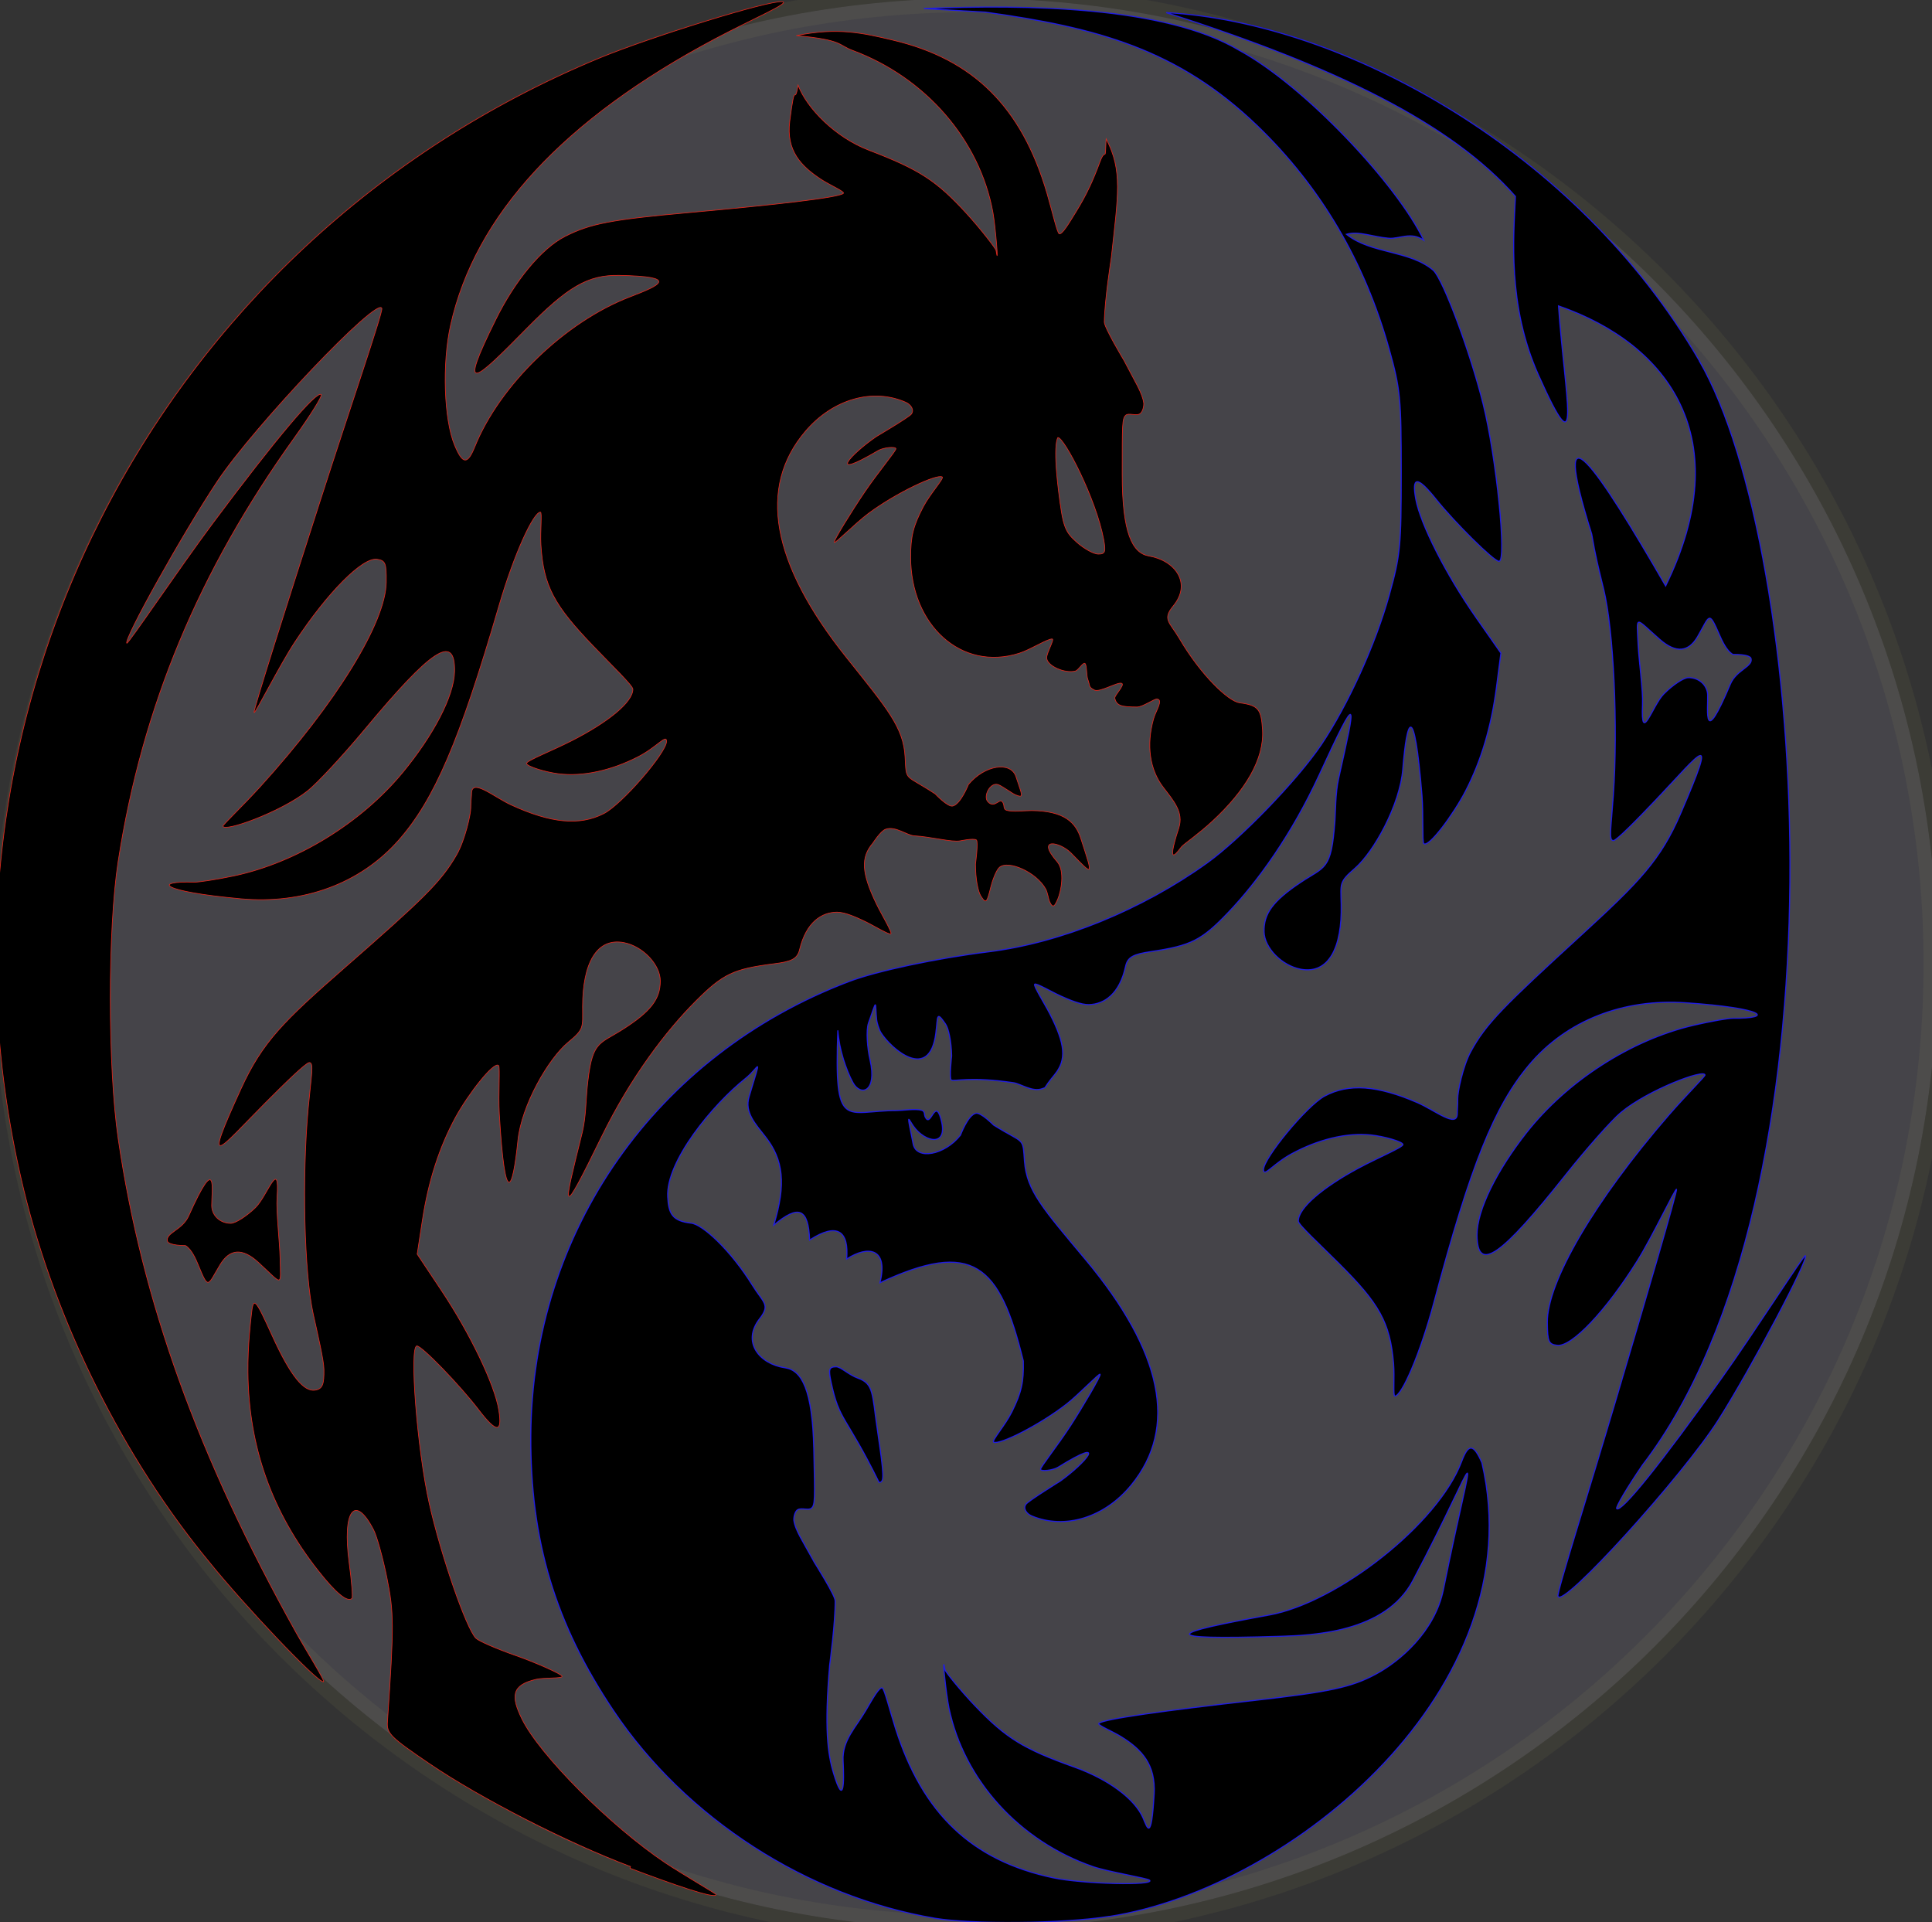
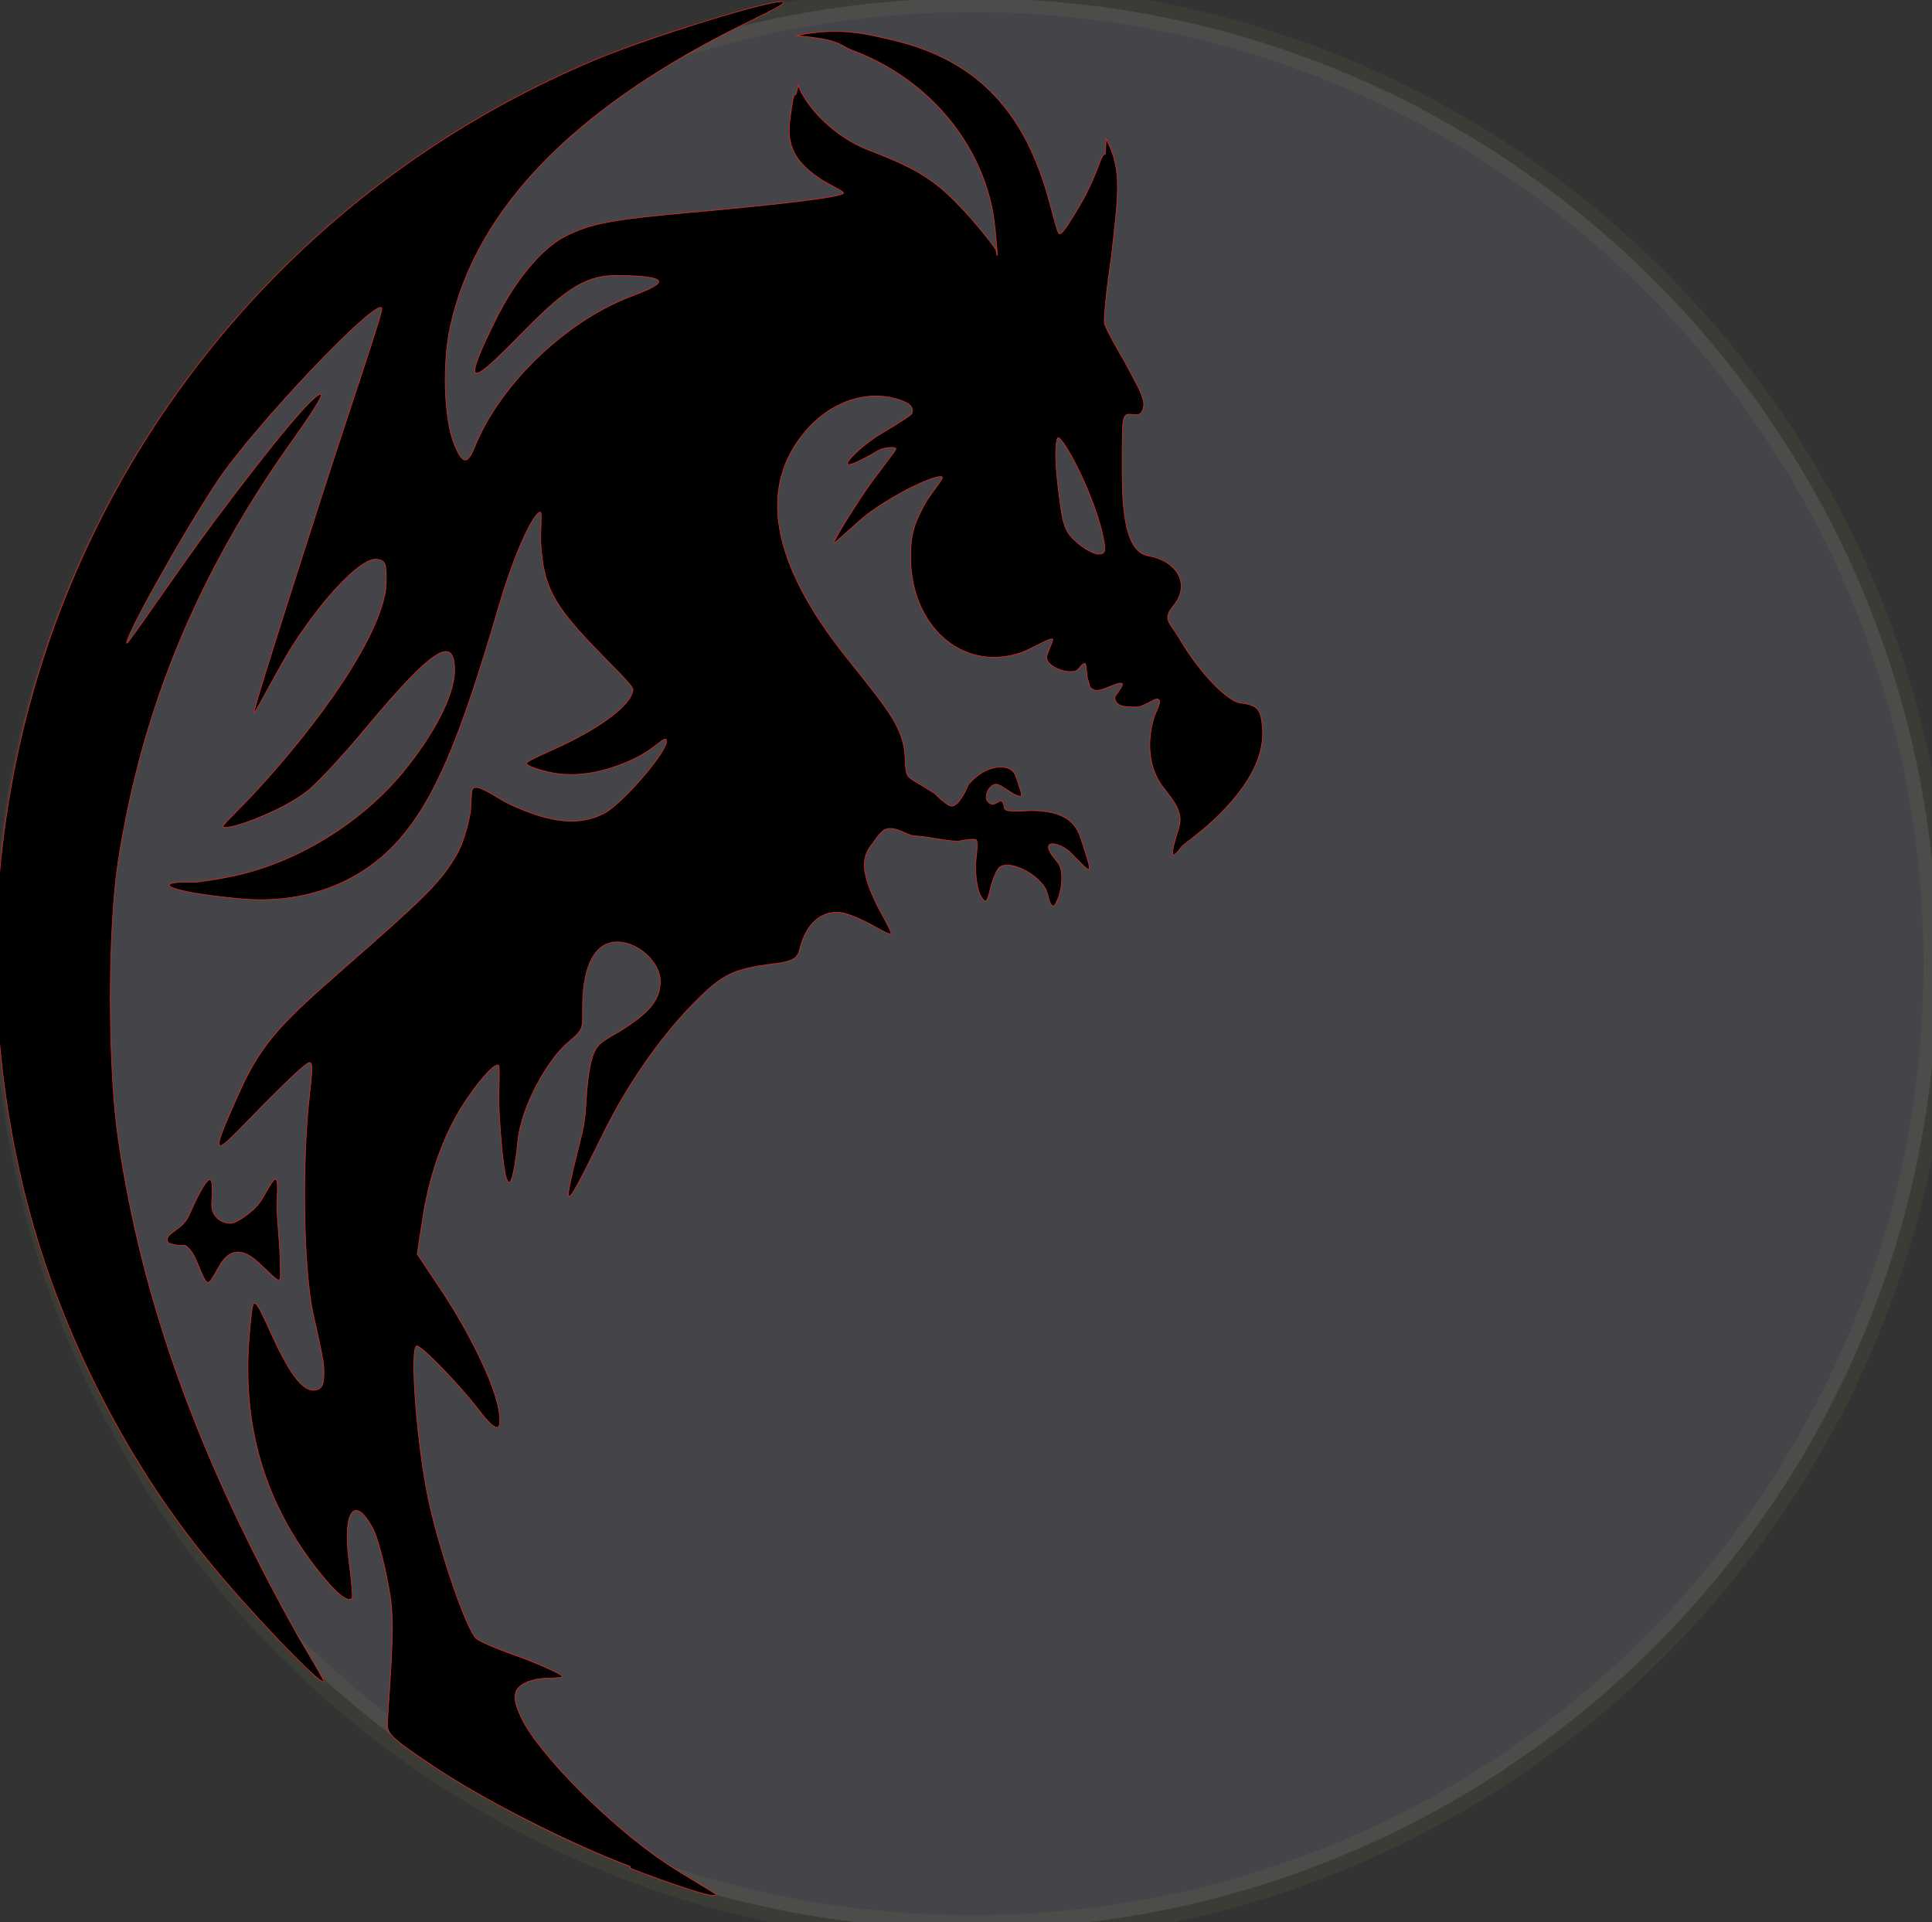
<svg xmlns="http://www.w3.org/2000/svg" id="svg2985" height="100%" width="100%" version="1.1" viewBox="0 0 578.193 575.248">
  <rect x="0" y="0" width="578.193" height="575.248" fill="#333333" stroke="none" />
  <g id="layer1" transform="translate(-63.794,-139.203)">
    <g id="g3792" stroke-miterlimit="4" stroke-dasharray="none">
      <path id="path3790" d="m577.8,288.4c0,159.6-129.3,288.9-288.9,288.9s-288.9-129.4-288.9-288.9c0-159.6,129.3-288.9,288.9-288.9s288.9,129.3,288.9,288.9z" stroke-opacity="0.047" fill-rule="evenodd" fill-opacity="0.11" transform="translate(65.814,139.203)" stroke="#fdf775" stroke-width="8.3" fill="#dad1fe" />
      <g id="g3784" stroke-opacity="0.869" transform="translate(-1.01,0)" fill="#000">
        <path id="path2998" d="m124.2,517.9c-0.682-1.654-1.992-4.84-3.903-5.954,0,0-5.09,0.043-5.39-1.351-0.533-2.474,4.468-3.253,6.379-7.522,8.701-19.44,6.866-7.615,6.866-3.12,0,2.998,2.504,5.35,5.695,5.35,1.427,0,4.779-2.134,7.45-4.742,3.482-3.4,7.252-15.2,6.419-3.086-0.304,4.415,0.802,13.41,0.903,18.2,0.189,8.98,0.959,8.125-6.546,1.26-4.791-4.382-8.559-3.933-11.34,0.641-3.823,6.296-3.43,7.861-6.537,0.323zm270.9-217.3c-2.278-12.14-11.78-30.46-13.7-30.46,0,0-1.588,1.62,0.189,16,1.317,10.66,1.834,12.11,5.442,15.33,2.193,1.954,5.091,3.553,6.441,3.553,2.094,0,2.332-0.649,1.624-4.421zm-141.6,397.2c-19.02-7.177-44.85-20.39-60.08-30.72-11.78-7.999-12.9-9.108-12.66-12.59,1.977-28.92,1.962-32.64-0.17-43.16-1.211-5.976-2.997-12.4-3.968-14.28-5.652-10.93-9.427-5.857-7.329,9.846,0.744,5.571,1.124,10.36,0.844,10.64-1.317,1.317-4.852-1.603-10.22-8.44-13.57-17.29-20.69-36.6-20.91-59.21-0.079-8.062,0.824-15.28,0.99-16.89,0.616-5.967,1.061-5.494,6.29,5.996,5.69,12.5,9.552,16.7,12.78,16.24,2.318-0.331,2.755-1.859,2.689-6.188-0.043-2.843-1.881-10.56-3.21-16.6-2.706-12.3-3.399-41.04-1.488-61.7,0.91-9.833,1.772-13.56,0.306-13.56-0.98,0-7.389,6.259-13.04,11.94-14.25,14.33-19.04,21.41-7.381-4.102,6.421-14.05,12.87-20.33,30.86-36.08,23.6-20.66,28.92-25.68,33.67-33.95,2.47-4.312,4.221-12.05,4.222-13.97,0.001-1.912,0.228-3.526,0.239-4.431,0.055-4.583,6.719,1.142,11.8,3.485,11.95,5.506,20.51,6.311,27.77,2.607,5.451-2.781,18.78-18.27,18.78-21.61,0-2.35-2.859,1.713-8.607,4.645-7.89,4.025-16.33,5.965-23.75,5.039-3.92-0.49-9.531-2.222-9.528-3.093,0.003-0.837,7.61-3.77,13.63-6.844,10.69-5.458,18.18-11.48,18.18-15.37,0-1.063-6.195-6.996-11.91-12.97-11.59-12.1-14.85-17.81-15.61-30.21-0.256-4.176,0.431-9.808-0.166-9.808-2.023,0-7.78,12.18-12.46,28.23-11.73,40.27-19.27,57.81-29.96,69.95-11.58,13.14-28.71,19.22-47.23,17.53-24.12-2.202-26.43-5.368-13.97-4.965,1.129,0.036,6.447-0.721,11.85-1.866,18.8-3.986,38.07-15.78,50.61-31,8.994-10.9,15.37-22.77,15.49-30.26,0.178-11.48-7.024-6.475-26.84,17.33-6.558,7.877-14.26,16.17-17.11,18.43-8.209,6.501-25.36,12.56-25.36,10.56,0-0.408,6.001-6.102,11.15-11.78,22.75-25.07,37.56-49.1,37.71-61.19,0.071-5.721-0.248-6.507-2.791-6.869-4.322-0.614-14.77,9.911-24.53,24.72-4.606,6.985-11.88,21.51-12.24,21.16-0.358-0.358,10.23-33.61,19.6-62.75,9.367-29.15,18.94-56.9,18.64-58.18-0.938-4.106-38.34,35.34-49.23,51.71-10.31,15.51-28.14,47.43-27.1,48.47,0.378,0.378,15.52-22.18,25.78-35.95,18.75-25.14,31.06-39.76,32.4-38.45,0.395,0.386-3.223,6.2-8.04,12.92-28.66,39.98-45.53,80.51-52.72,126.7-3.147,20.2-3.139,61.76,0.018,83.21,7.16,48.66,23.84,94.94,53.19,147.6,3.267,5.863,8.92,14.77,8.195,14.77-2.024,0-23.58-22.77-34.08-35.76-25.8-31.2-45.93-71.8-55.51-111.2-34.19-140.6,38.61-283.7,172.3-339,14.82-6.122,50.57-17.3,54.63-16.82,2.618,0.305-8.994,5.182-20.08,11.08-45.42,24.17-71.87,52.81-79.2,85.76-2.552,11.47-1.98,28.24,1.225,35.91,2.404,5.755,3.859,5.864,6.038,0.454,7.459-18.53,27.02-37.43,46.43-44.87,9.354-3.586,14.7-6.097-3.23-6.439-9.429-0.18-15.46,3.48-27.75,15.96-15.51,15.75-20.72,20.59-9.141-2.789,5.723-11.56,13.62-21.22,20.69-24.82,7.48-3.816,13.84-5.043,36.93-7.121,26.03-2.343,44.97-4.483,46.37-5.77,0.562-0.514-4.005-2.429-6.765-4.255-5.86-3.878-10.4-8.485-9.279-17.31,1.708-13.46,1.333-3.927,2.495-10.8,2.591,6.875,11.11,15.6,21.17,19.45,15.07,5.761,20.22,9.095,29.17,18.86,4.348,4.745,8.81,10.57,8.895,11.12,0.952,6.263-0.171-7.314-0.934-11.44-4.012-21.7-20.18-40.32-42.07-48.44-4.264-1.582-2.757-3.11-16.75-4.399,12.53-2.552,20.04-0.729,28.8,1.335,24.17,5.698,38.61,20.02,46.18,45.79,1.556,5.301,3.069,12.01,3.689,12.19,0.89,0.255,2.72-2.813,5.069-6.639,3.133-5.102,4.988-9.126,7.125-14.89,1.786-4.82,1.524,1.065,1.852-6.857,4.97,9.444,3.567,16.79,1.532,35.53,0,0-2.017,12.81-2.091,19.26-0.019,1.655,5.907,11.52,5.907,11.52,3.249,6.337,5.55,9.721,5.907,12.88,0.04,0.356-0.166,2.543-1.255,3.111-1.173,0.612-3.302-0.379-4.118,0.361-1.096,0.992-1.087,2.506-1.087,17.66,0,17.75,3.065,23.65,8.014,24.49,7.811,1.323,12.87,8.116,7.283,14.91-3.378,4.109-1.112,4.805,1.814,9.782,6.472,11.01,14.67,18.79,18.04,19.24,5.683,0.754,6.453,1.961,6.843,8.049,0.562,8.788-5.14,18.24-14.98,27.35-4.277,3.96-8.424,6.754-9.234,7.646-0.742,0.817-5.087,7.556-0.827-5.602,1.515-4.678-1.568-8.126-4.671-12.18-4.054-5.301-5.084-12.6-2.887-20.46,0.684-2.446,3.002-5.708,1.048-5.946-0.847-0.103-4.236,2.393-6.015,2.393-4.873,0-6.083-0.471-6.636-2.584-0.213-0.814,3.198-4.103,2.03-4.517-1.244-0.44-6.559,2.825-8.139,2.022-1.874-0.953-1.176-1.103-1.979-3.217-0.421-1.107-0.261-4.337-0.842-4.736-0.6-0.413-1.947,2.027-2.87,2.269-3.144,0.822-8.58-1.546-8.58-3.975,0-1.51,2.415-5.576,1.645-5.625-1.394-0.089-6.46,3.185-9.845,4.264-17.39,5.543-32.48-8.48-32.51-28.67-0.01-6.306,0.77-9.432,3.781-15.16,2.087-3.967,6.305-8.518,5.664-8.915-1.62-1.001-13.95,4.828-22.15,10.96-3.785,2.827-9.837,8.97-10.17,8.632-0.338-0.338,5.292-9.462,9.238-15.26,3.945-5.794,9.227-12.09,9.227-12.78,0-0.706-3.685-0.417-5.284,0.526-15.78,9.306-8.06,0.951-0.562-4.172,0,0,9.634-5.684,10.44-6.688,1.01-1.264-0.121-2.89-1.613-3.552-9.873-4.375-21.8-1.013-30.02,8.594-14.38,16.8-10.29,39.55,12.18,67.72,12.36,15.5,17.12,20.95,17.59,29.84,0.394,7.517-0.213,4.966,9.004,11.03,0,0,3.699,3.933,5.209,3.643,2.4-0.461,4.762-6.452,4.762-6.452,4.87-5.888,12.67-7.015,14.21-2.347,1.895,5.754,2.501,6.505-0.187,5.406-0.888-0.363-3.793-2.498-5.037-2.997-2.423-0.973-4.707,3.456-3.199,5.088,2.215,2.398,3.688-1.852,4.658,0.571,0.286,0.714-0.027,1.692,0.991,2.002,1.853,0.564,5.598,0.068,7.471,0.085,9.928,0.089,13.19,3.679,14.67,8.214,3.915,12.03,3.781,11.25-2.895,4.464-3.208-3.263-10.72-4.919-4.142,2.632,2.379,2.73,1.165,8.877,0.203,11.12-0.897,2.09-1.444,3.037-2.46,0.821-0.321-0.699-0.594-2.751-1.17-3.792-2.786-5.04-11.16-8.72-13.83-6.501-0.969,0.804-2.142,4.012-2.587,5.824-1.171,4.763-1.427,5.247-2.979,2.798-0.852-1.344-1.617-5.071-1.617-9.584,0,0,0.925-6.704,0.268-7.216-0.768-0.598-4.864,0.268-4.864,0.268-2.485,0.465-8.663-1.209-13.77-1.514-2.13-0.128-5.636-3.017-8.544-1.961-1.52,0.552-3.789,4.125-3.789,4.125-3.703,4.304-3.431,8.98,1.061,18.26,1.538,3.177,4.753,8.462,4.307,8.908-0.446,0.446-5.179-2.488-7.681-3.681s-5.99-2.795-8.405-2.795c-4.564,0-9.238,2.928-11.23,11.2-0.692,2.867-2.553,3.599-7.689,4.248-12.1,1.529-15.24,3.026-23.37,11.16-8.82,8.82-19.44,22.69-28.18,40.56-12.65,25.88-11.56,22.04-5.805-1.178,1.085-4.377,1.168-10.15,1.407-12.66,1.429-15.02,3.251-13.46,10.83-18.31,8.265-5.287,11.13-9.005,11.13-14.43,0-4.818-5.122-10.32-10.81-11.46-8.277-1.655-12.45,6.271-12.45,19.13,0,6.425,0.505,6.665-4.351,10.7-5.893,4.898-13.93,18.82-15.01,29.36-1.56,15.29-3.866,20.67-5.558-7.952-0.346-5.86,0.269-14-0.211-14.48-1.39-1.39-9.138,8.605-12.89,15.49-4.867,8.942-8.128,19.07-9.927,30.81l-1.554,10.15,7.308,10.98c8.591,12.91,15.91,28.18,17.11,35.7,1.109,6.933-0.661,6.891-6.045-0.143-5.64-7.37-16.95-19.06-18.45-19.06-2.356,0,0.073,31.07,3.689,47.16,3.494,15.55,11.06,37.41,13.96,40.32,0.853,0.857,6.202,3.183,11.89,5.168,5.685,1.986,13.91,5.583,13.91,6.249,0,0.665-5.431,0.336-7.741,0.862-7.499,1.709-7.552,5.141-4.348,11.76,5.23,10.8,26.55,32.2,43.08,43.25,4.797,3.205,15.06,9.157,15.06,9.408,0,1.56-13.96-3.429-25.72-7.868z" stroke="#fc271b" stroke-width="0.2" />
-         <path id="path2998-4" d="m579.4,329.2c0.719,1.638,2.102,4.793,4.037,5.864,0,0,5.088-0.159,5.419,1.228,0.589,2.461-4.393,3.354-6.206,7.666-8.256,19.63-6.69,7.77-6.793,3.276-0.068-2.998-2.625-5.292-5.816-5.219-1.426,0.033-4.73,2.242-7.34,4.91-3.404,3.479-6.904,15.37-6.347,3.231,0.203-4.421-1.107-13.39-1.317-18.18-0.393-8.973-1.144-8.101,6.516-1.409,4.889,4.272,8.646,3.737,11.32-0.899,3.679-6.381,3.25-7.937,6.528-0.472zm-265.9,223.5c2.554,12.09,4.422,9.86,14.39,30.14,1.607-0.037,1.551-1.656-0.554-16-1.56-10.62-1.038-13.5-5.79-15.2-2.765-0.992-5.171-3.436-6.52-3.405-2.093,0.048-2.317,0.702-1.523,4.457zm259.9-305.4c32.76,56.6,45.08,249.3-17.03,330.3-4.663,6.828-8.147,12.72-7.743,13.1,1.367,1.275,13.35-13.62,31.52-39.18,9.949-14,24.57-36.9,24.95-36.53,1.057,1.01-16.03,33.33-25.99,49.07-10.51,16.62-47.01,56.91-48.04,52.82-0.322-1.274,8.611-29.24,17.31-58.59,8.701-29.35,18.53-62.83,18.16-63.18-0.366-0.35-7.309,14.34-11.75,21.43-9.424,15.03-19.63,25.79-23.96,25.27-2.55-0.303-2.888-1.082-2.947-6.803-0.125-12.09,14.14-36.46,36.31-62.04,5.021-5.793,10.89-11.62,10.88-12.03-0.046-2.002-17.05,4.446-25.11,11.13-2.799,2.323-10.31,10.79-16.68,18.81-19.27,24.25-26.36,29.42-26.44,17.94-0.054-7.49,6.049-19.5,14.79-30.61,12.2-15.5,31.19-27.73,49.89-32.14,5.375-1.268,10.67-2.147,11.8-2.136,12.47,0.119,10.09-2.994-14.08-4.646-18.56-1.269-35.54,5.206-46.82,18.6-10.42,12.38-17.55,30.08-28.36,70.61-4.311,16.16-9.789,28.46-11.81,28.51-0.597,0.014-0.039-5.633-0.39-9.802-1.042-12.38-4.432-18.02-16.29-29.85-5.851-5.837-12.18-11.63-12.2-12.69-0.089-3.886,7.269-10.08,17.83-15.78,5.948-3.211,13.49-6.316,13.47-7.153-0.017-0.87-5.665-2.475-9.596-2.875-7.436-0.757-15.83,1.375-23.63,5.579-5.679,3.062-8.445,7.19-8.499,4.84-0.076-3.339,12.9-19.13,18.28-22.03,7.173-3.868,15.76-3.259,27.82,1.974,5.136,2.227,11.93,7.798,11.88,3.215-0.01-0.904,0.181-2.523,0.138-4.435s1.531-9.691,3.903-14.06c4.553-8.384,9.764-13.52,32.88-34.71,17.63-16.16,23.93-22.58,30.03-36.78,11.07-25.78,6.442-18.58-7.473-3.933-5.521,5.812-11.78,12.22-12.76,12.24-1.466,0.033-0.689-3.711-0.003-13.56,1.44-20.69,0.092-49.41-2.893-61.65-1.467-6.009-2.445-9.738-3.587-16.52-13.03-41.59,1.735-19.81,22.12,15.55,21.59-44.02,1.088-72.36-32.06-83.83,1.859,27.16,7.424,50.75-6.016,20.63-9.325-20.9-7.389-41.56-6.875-53.4-18.93-21.51-53.08-38.64-104.5-54.99,52.94,2.879,122.9,41.03,159.6,104.3zm-176.6,465.4c-14.57,2.282-41.44,2.369-52.16,0.566-38.23-6.43-74.56-29.87-96.18-62.06-17.48-26.03-25-51.06-24.79-82.53,0.4-60.93,37.36-113.7,95.13-135.7,8.304-3.171,26.16-6.975,41.99-8.945,21.49-2.674,45.71-12.53,65.25-26.55,10-7.174,27.09-24.87,34.18-35.39,8.006-11.89,16.25-30.02,20.36-44.81,3.315-11.91,3.576-14.59,3.576-36.75s-0.261-24.84-3.576-36.75c-7.306-26.24-20.52-48.65-39.46-66.91-23.9-23.04-48.31-29.47-81.41-34.04l-18.41-1.069c30.69-1.241,71.97-0.736,94.17,12.39,19.91,10.76,47.58,40.46,55.39,56.9-3.821-2.608-7.268-0.303-10.43-0.558-4.793-0.387-8.926-2.248-12.7-1.193,7.397,5.961,18.89,4.714,26.05,10.83,2.967,2.848,11.03,24.52,14.88,39.99,3.981,16.01,7.118,47.01,4.763,47.06-1.492,0.034-13.07-11.39-18.88-18.63-5.543-6.91-7.313-6.911-6.046-0.005,1.374,7.491,9.036,22.58,17.92,35.3l7.556,10.81-1.322,10.18c-1.53,11.78-4.56,21.98-9.222,31.03-3.59,6.969-11.11,17.14-12.53,15.78-0.491-0.469-0.061-8.622-0.541-14.47-2.344-28.58-4.527-23.14-5.738-7.823-0.835,10.56-8.553,24.67-14.33,29.7-4.763,4.146-4.252,4.374-4.106,10.8,0.293,12.86-3.694,20.88-12.01,19.41-5.713-1.008-10.96-6.39-11.07-11.21-0.124-5.421,2.66-9.204,10.8-14.68,7.467-5.02,9.324-3.505,10.41-18.55,0.181-2.513,0.133-8.288,1.118-12.69,5.226-23.34,6.229-27.21-5.831-1.046-8.33,18.07-18.63,32.18-27.25,41.2-7.946,8.317-11.05,9.885-23.11,11.69-5.12,0.766-6.964,1.54-7.591,4.422-1.807,8.311-6.413,11.34-10.98,11.45-2.414,0.055-5.937-1.466-8.466-2.602s-7.328-3.961-7.763-3.505c-0.435,0.456,2.899,5.666,4.509,8.807,4.702,9.174,5.08,13.84,1.477,18.23-3.869,4.711-2.187,3.623-3.694,4.21-2.883,1.123-6.475-1.451-8.586-1.765-13.19-1.963-17.75-0.294-18.65-0.821-0.669-0.497,0.103-7.22,0.103-7.22-0.103-4.511-0.935-8.233-1.835-9.545-2.87-4.18-2.248-2.15-2.914,2.866-1.928,14.52-13.31,4.648-16.43-0.302-0.6-1.028-1.178-2.999-1.256-3.765-0.561-5.475,0.303-6.916-2.44,0.877-0.809,2.299-0.347,7.579,0.457,11.11,2.183,9.588-2.81,11.01-5.137,6.719-1.952-3.602-4.131-9.93-4.503-15.6-1.122,30.55,2.102,24.02,17.62,24.01,1.873-0.026,5.606-0.607,7.471-0.085,1.025,0.287,0.71,1.282,1.037,1.979,1.656,3.536,2.911-5.689,4.67,0.464,2.522,8.82-4.755,7.199-8.186,2.278-1.662-2.383-2.089-4.593-0.064,5.409,0.975,4.816,9.415,3.327,14.15-2.67,0,0,2.225-6.044,4.613-6.559,1.504-0.324,5.291,3.523,5.291,3.523,9.353,5.858,8.688,3.321,9.253,10.83,0.667,8.868,5.55,14.21,18.26,29.43,23.11,27.66,27.72,50.3,13.72,67.43-8.002,9.792-19.85,13.43-29.82,9.276-1.507-0.627-2.674-2.228-1.694-3.514,0.779-1.022,10.28-6.924,10.28-6.924,7.379-5.292,14.9-13.82-0.657-4.158-1.577,0.979-5.254,1.352-5.27,0.646-0.016-0.697,5.121-7.108,8.933-12.99,3.812-5.883,9.233-15.13,8.888-15.46-0.345-0.33-6.256,5.95-9.976,8.862-8.067,6.315-20.26,12.42-21.9,11.46-0.65-0.381,3.464-5.028,5.459-9.041,2.88-5.792,3.589-8.935,3.435-15.24-7.094-29.07-15.16-36.36-42.9-23.43,2.566-10.33-3.498-11.29-9.97-7.106,0.692-8.146-2.631-11.16-11.09-5.68-0.371-9.384-3.221-10.74-10.72-4.465,3.759-12.3,2.837-19.59-2.439-26.35-3.142-4.025-6.355-7.36-4.947-12.07,3.959-13.25,3.051-8.814-0.955-5.581-10.04,7.998-23.96,24.93-23.41,35.54,0.262,5.043,1.325,7.267,7.024,7.891,3.375,0.37,11.75,7.963,18.47,18.82,3.039,4.909,5.319,5.554,2.036,9.738-5.433,6.924-0.218,13.6,7.621,14.74,4.967,0.725,8.166,6.554,8.57,24.3,0.345,15.15,0.388,16.66-0.685,17.68-0.799,0.758-2.95-0.184-4.109,0.455-1.075,0.593-1.232,2.783-1.183,3.139,0.429,3.147,2.806,6.478,6.199,12.74,0,0,6.149,9.729,6.168,11.38,0.073,6.459-1.652,19.31-1.652,19.31-1.607,18.79-0.587,26.51,1.151,32.26,3.136,10.38,3.214,2.979,2.885-3.665-0.305-6.141,3.768-9.878,6.784-15.05,2.262-3.879,4.021-6.987,4.916-6.753,0.625,0.164,2.29,6.842,3.966,12.11,8.149,25.59,22.91,39.58,47.21,44.72,8.799,1.864,30.89,2.411,28.82,0.679-0.688-0.576-12.54-2.532-16.84-4.016-22.07-7.622-38.66-25.87-43.17-47.47-0.857-4.111-2.289-17.66-1.195-11.42,0.097,0.553,4.691,6.27,9.146,10.91,9.166,9.557,14.4,12.77,29.59,18.19,10.14,3.614,18.11,9.529,20.54,15.23,1.297,3.05,2.471,7.25,3.316-7.129,0.522-8.884-3.724-13.35-9.671-17.1-2.801-1.763-7.41-3.574-6.86-4.1,1.377-1.319,20.26-3.89,46.23-6.826,23.03-2.604,29.37-3.976,36.76-7.961,6.985-3.767,17.57-12.65,20.12-25.29,9.968-49.35,12.01-42.6-9.203-2.58-8.204,15.48-30.1,16.3-39.52,16.59-38.64,1.203-32.91-0.968-3.376-6.364,20.45-3.735,50.5-27.23,57.54-45.92,2.054-5.458,3.511-5.382,6.046,0.317,15.78,67.42-56.89,127.3-111.4,135.8z" fill-rule="evenodd" stroke="#1f1bfc" stroke-width="0.333" />
      </g>
    </g>
  </g>
</svg>